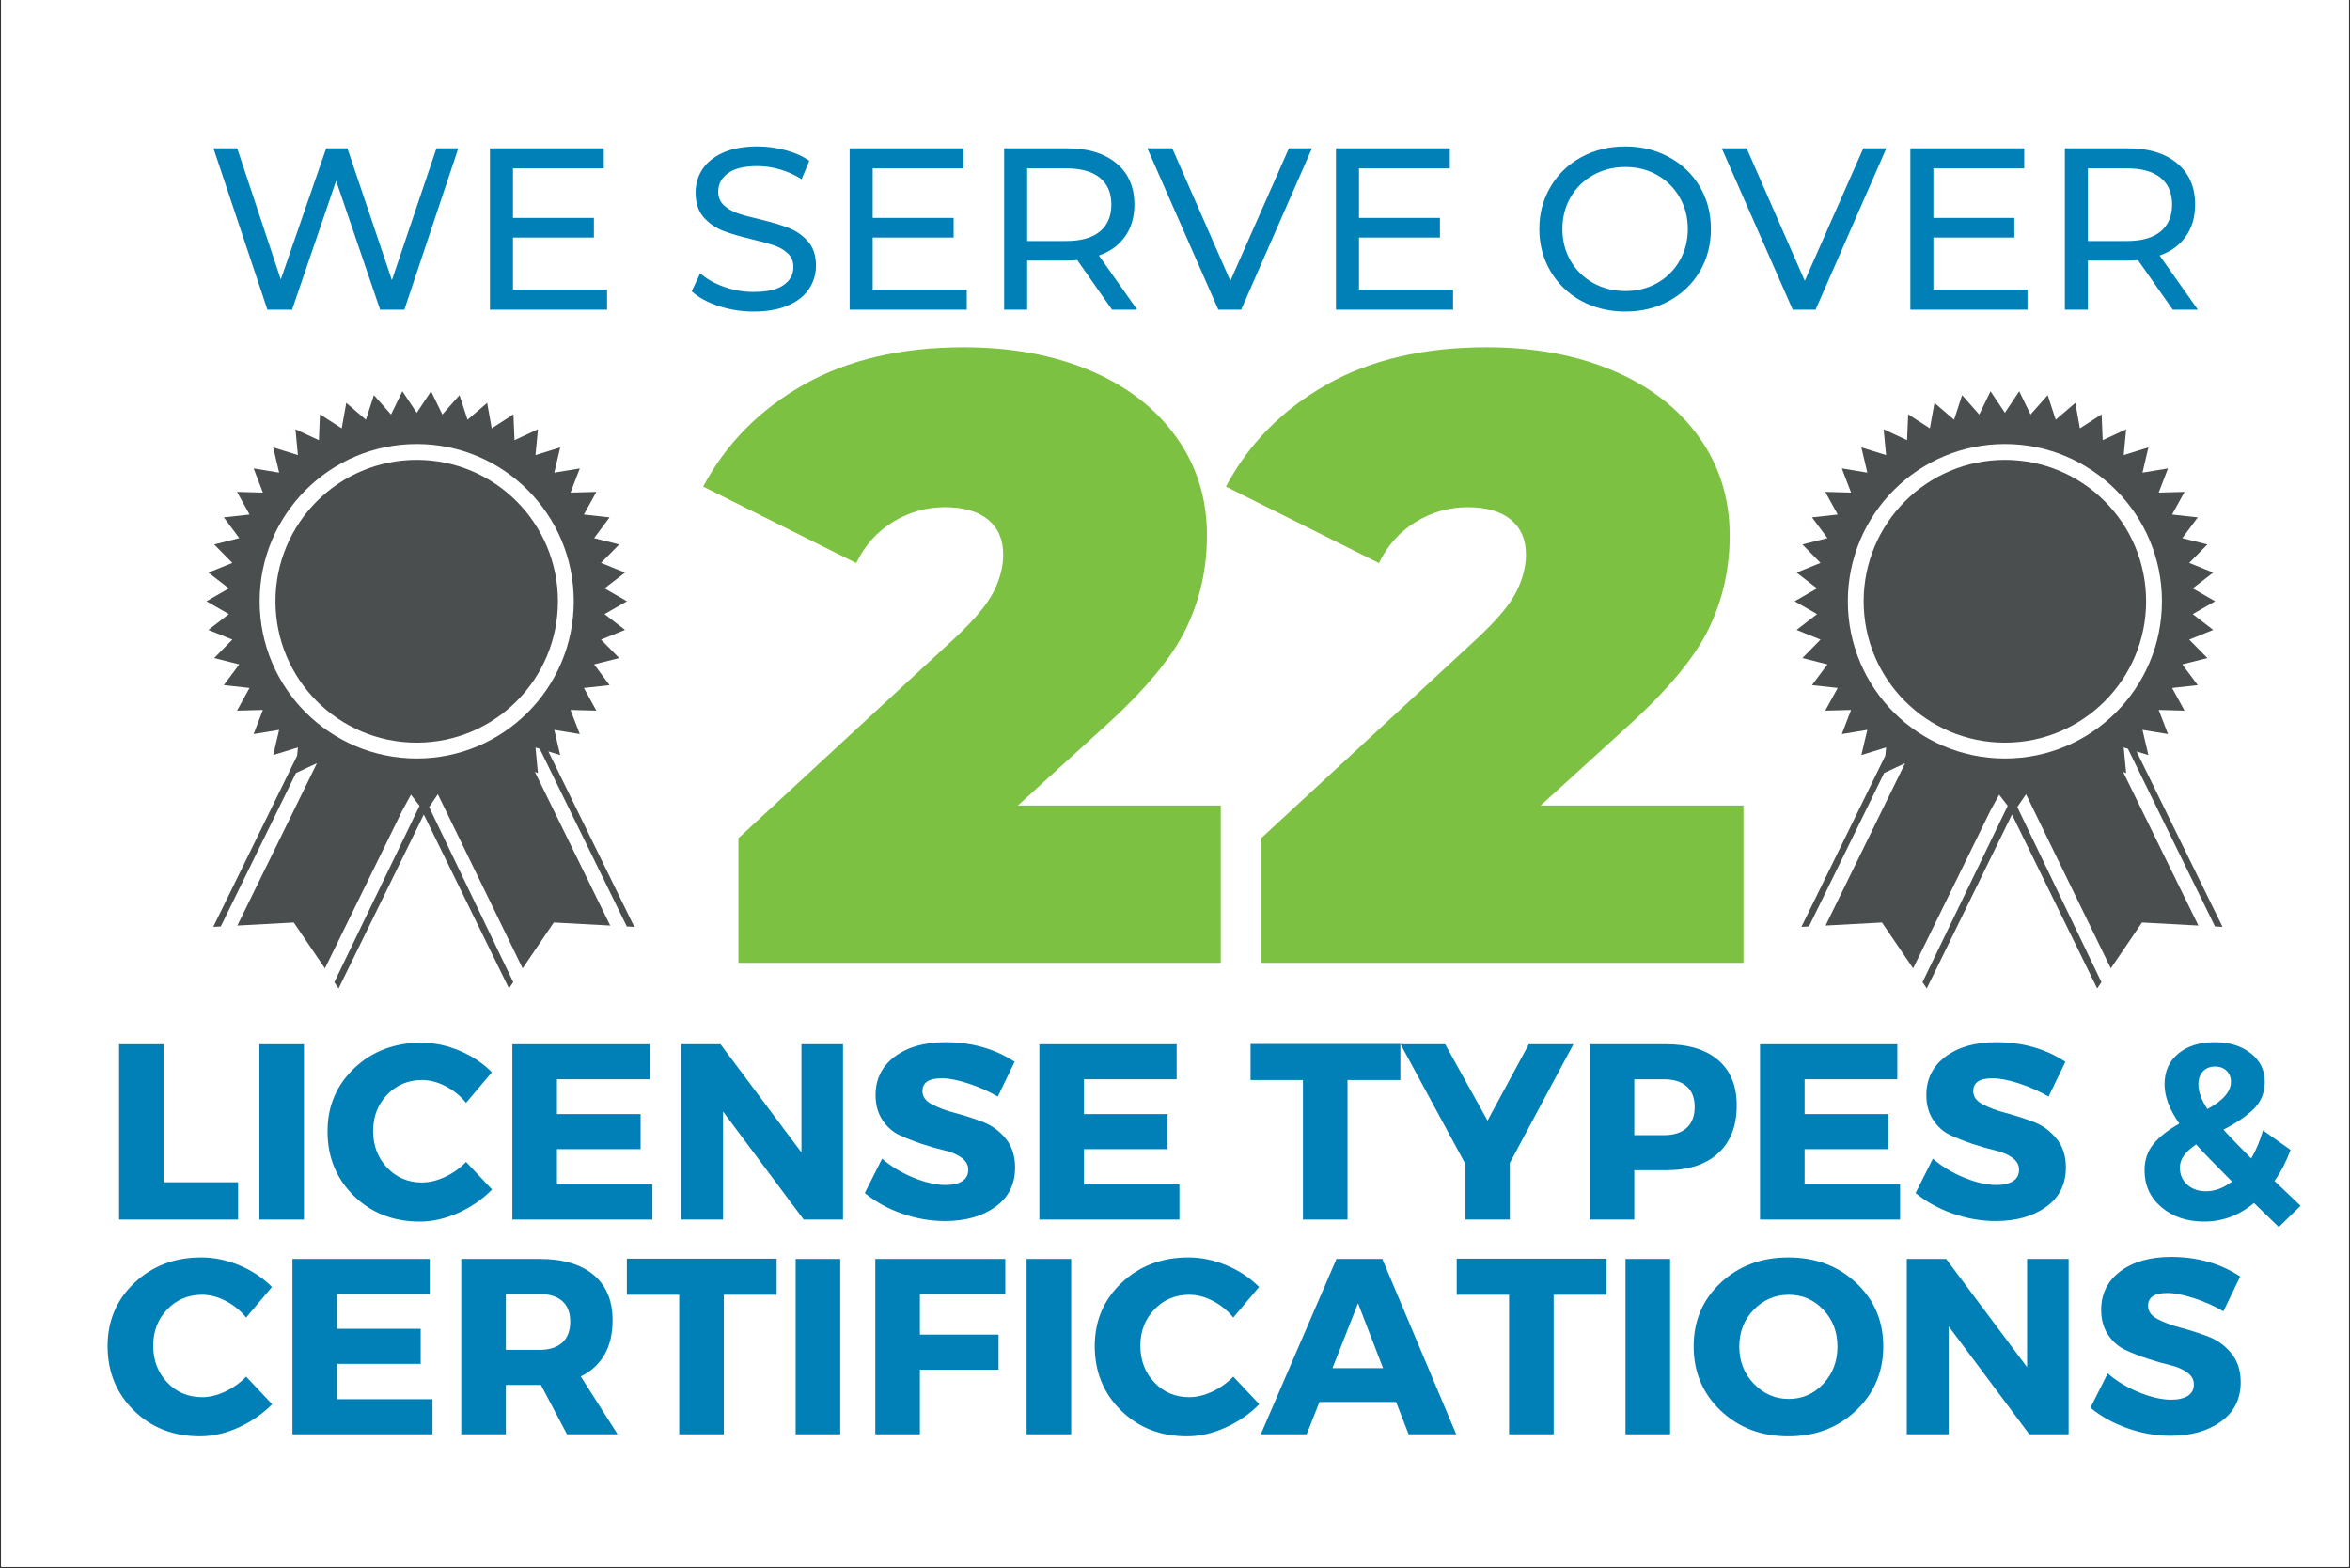
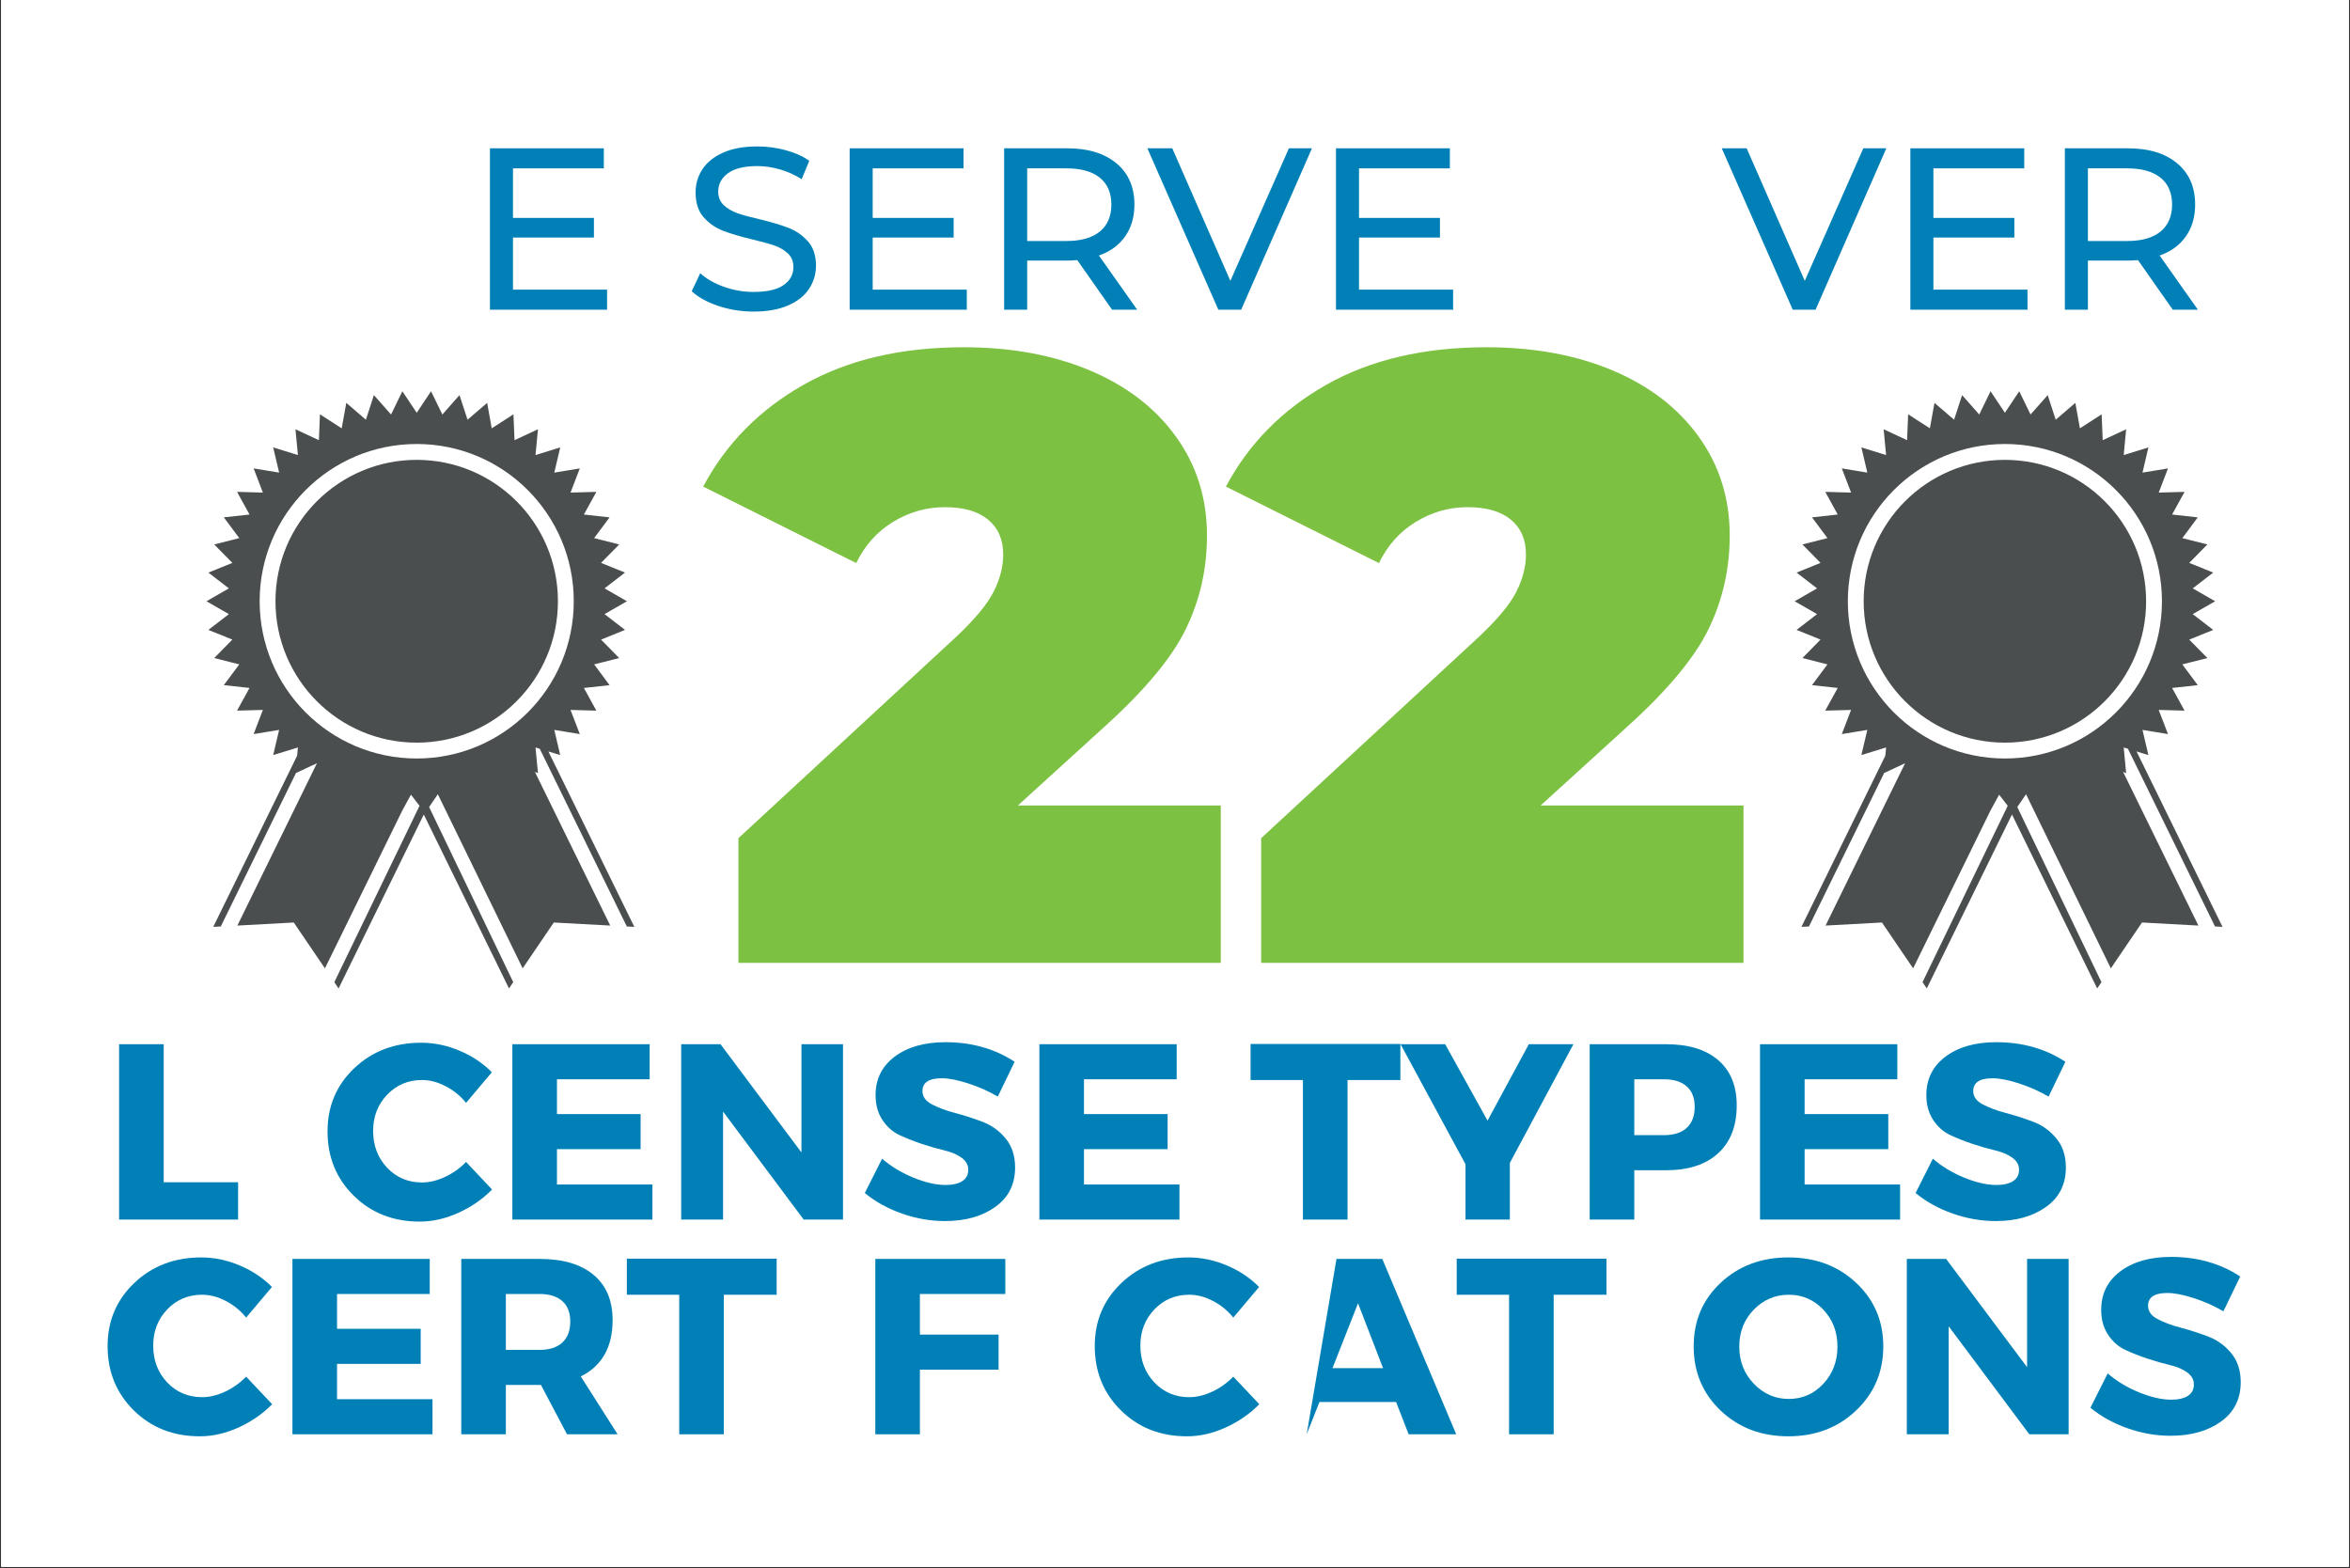
<svg xmlns="http://www.w3.org/2000/svg" xmlns:xlink="http://www.w3.org/1999/xlink" width="690pt" height="460.5pt" viewBox="0 0 690 460.5" version="1.2">
  <rect x="0" y="0" width="690" height="460.5" fill="#333333" stroke="none" />
  <defs>
    <g>
      <symbol overflow="visible" id="glyph0-0">
        <path style="stroke:none;" d="M 10.094 -176.703 L 138.078 -176.703 L 138.078 0 L 10.094 0 Z M 117.891 -17.672 L 117.891 -159.031 L 30.297 -159.031 L 30.297 -17.672 Z M 117.891 -17.672 " />
      </symbol>
      <symbol overflow="visible" id="glyph0-1">
        <path style="stroke:none;" d="M 148.688 -46.203 L 148.688 0 L 7.062 0 L 7.062 -36.609 L 70.938 -95.672 C 76.488 -100.891 80.188 -105.348 82.031 -109.047 C 83.883 -112.754 84.812 -116.375 84.812 -119.906 C 84.812 -124.281 83.336 -127.688 80.391 -130.125 C 77.453 -132.57 73.207 -133.797 67.656 -133.797 C 62.27 -133.797 57.219 -132.363 52.5 -129.5 C 47.789 -126.633 44.176 -122.598 41.656 -117.391 L -3.281 -139.844 C 3.445 -152.469 13.289 -162.441 26.25 -169.766 C 39.207 -177.086 54.859 -180.75 73.203 -180.75 C 87.172 -180.75 99.539 -178.473 110.312 -173.922 C 121.082 -169.379 129.492 -162.898 135.547 -154.484 C 141.609 -146.078 144.641 -136.406 144.641 -125.469 C 144.641 -115.695 142.578 -106.562 138.453 -98.062 C 134.336 -89.57 126.305 -79.941 114.359 -69.172 L 89.109 -46.203 Z M 148.688 -46.203 " />
      </symbol>
      <symbol overflow="visible" id="glyph1-0">
        <path style="stroke:none;" d="M 0 0 L 0 -51.484 L 36.781 -51.484 L 36.781 0 Z M 18.391 -29.047 L 30.891 -47.812 L 5.891 -47.812 Z M 20.594 -25.734 L 33.094 -6.984 L 33.094 -44.5 Z M 5.891 -3.672 L 30.891 -3.672 L 18.391 -22.438 Z M 3.672 -44.5 L 3.672 -6.984 L 16.188 -25.734 Z M 3.672 -44.5 " />
      </symbol>
      <symbol overflow="visible" id="glyph1-1">
        <path style="stroke:none;" d="M 18.234 -10.953 L 40.078 -10.953 L 40.078 0 L 5.141 0 L 5.141 -51.484 L 18.234 -51.484 Z M 18.234 -10.953 " />
      </symbol>
      <symbol overflow="visible" id="glyph1-2">
-         <path style="stroke:none;" d="M 18.234 0 L 5.141 0 L 5.141 -51.484 L 18.234 -51.484 Z M 18.234 0 " />
-       </symbol>
+         </symbol>
      <symbol overflow="visible" id="glyph1-3">
        <path style="stroke:none;" d="M 29.266 -51.922 C 33.098 -51.922 36.863 -51.133 40.562 -49.562 C 44.258 -48 47.41 -45.895 50.016 -43.25 L 42.438 -34.266 C 40.77 -36.328 38.77 -37.957 36.438 -39.156 C 34.113 -40.363 31.801 -40.969 29.5 -40.969 C 25.426 -40.969 22.016 -39.531 19.266 -36.656 C 16.523 -33.789 15.156 -30.25 15.156 -26.031 C 15.156 -21.719 16.523 -18.113 19.266 -15.219 C 22.016 -12.332 25.426 -10.891 29.5 -10.891 C 31.656 -10.891 33.895 -11.426 36.219 -12.5 C 38.551 -13.582 40.625 -15.055 42.438 -16.922 L 50.078 -8.828 C 47.285 -5.984 43.988 -3.703 40.188 -1.984 C 36.395 -0.266 32.609 0.594 28.828 0.594 C 21.078 0.594 14.629 -1.93 9.484 -6.984 C 4.336 -12.035 1.766 -18.336 1.766 -25.891 C 1.766 -33.297 4.383 -39.484 9.625 -44.453 C 14.875 -49.43 21.422 -51.922 29.266 -51.922 Z M 29.266 -51.922 " />
      </symbol>
      <symbol overflow="visible" id="glyph1-4">
        <path style="stroke:none;" d="M 45.453 -41.188 L 18.234 -41.188 L 18.234 -30.969 L 42.797 -30.969 L 42.797 -20.672 L 18.234 -20.672 L 18.234 -10.297 L 46.266 -10.297 L 46.266 0 L 5.141 0 L 5.141 -51.484 L 45.453 -51.484 Z M 45.453 -41.188 " />
      </symbol>
      <symbol overflow="visible" id="glyph1-5">
        <path style="stroke:none;" d="M 52.656 0 L 41.109 0 L 17.438 -31.703 L 17.438 0 L 5.141 0 L 5.141 -51.484 L 16.688 -51.484 L 40.453 -19.703 L 40.453 -51.484 L 52.656 -51.484 Z M 52.656 0 " />
      </symbol>
      <symbol overflow="visible" id="glyph1-6">
        <path style="stroke:none;" d="M 24.938 -52.078 C 32.633 -52.078 39.398 -50.16 45.234 -46.328 L 40.297 -36.109 C 37.609 -37.68 34.719 -38.969 31.625 -39.969 C 28.531 -40.977 25.93 -41.484 23.828 -41.484 C 20.055 -41.484 18.172 -40.234 18.172 -37.734 C 18.172 -36.109 19.098 -34.805 20.953 -33.828 C 22.816 -32.848 25.082 -32.004 27.75 -31.297 C 30.426 -30.586 33.098 -29.727 35.766 -28.719 C 38.441 -27.719 40.711 -26.086 42.578 -23.828 C 44.441 -21.578 45.375 -18.734 45.375 -15.297 C 45.375 -10.348 43.438 -6.488 39.562 -3.719 C 35.695 -0.945 30.77 0.438 24.781 0.438 C 20.52 0.438 16.305 -0.297 12.141 -1.766 C 7.973 -3.234 4.344 -5.242 1.25 -7.797 L 6.328 -17.875 C 8.922 -15.613 11.984 -13.758 15.516 -12.312 C 19.047 -10.875 22.188 -10.156 24.938 -10.156 C 27.039 -10.156 28.68 -10.531 29.859 -11.281 C 31.035 -12.039 31.625 -13.16 31.625 -14.641 C 31.625 -16.055 30.945 -17.242 29.594 -18.203 C 28.25 -19.16 26.57 -19.867 24.562 -20.328 C 22.551 -20.797 20.367 -21.422 18.016 -22.203 C 15.66 -22.992 13.477 -23.852 11.469 -24.781 C 9.457 -25.719 7.773 -27.203 6.422 -29.234 C 5.078 -31.266 4.406 -33.703 4.406 -36.547 C 4.406 -41.254 6.281 -45.02 10.031 -47.844 C 13.789 -50.664 18.758 -52.078 24.938 -52.078 Z M 24.938 -52.078 " />
      </symbol>
      <symbol overflow="visible" id="glyph1-7">
        <path style="stroke:none;" d="" />
      </symbol>
      <symbol overflow="visible" id="glyph1-8">
        <path style="stroke:none;" d="M 44.5 -40.969 L 28.984 -40.969 L 28.984 0 L 15.891 0 L 15.891 -40.969 L 0.516 -40.969 L 0.516 -51.562 L 44.5 -51.562 Z M 44.5 -40.969 " />
      </symbol>
      <symbol overflow="visible" id="glyph1-9">
        <path style="stroke:none;" d="M 31.703 -16.625 L 31.703 0 L 18.688 0 L 18.688 -16.25 L -0.375 -51.484 L 12.719 -51.484 L 25.156 -29.047 L 37.281 -51.484 L 50.375 -51.484 Z M 31.703 -16.625 " />
      </symbol>
      <symbol overflow="visible" id="glyph1-10">
        <path style="stroke:none;" d="M 5.141 -51.484 L 27.578 -51.484 C 34.148 -51.484 39.25 -49.926 42.875 -46.812 C 46.5 -43.695 48.312 -39.27 48.312 -33.531 C 48.312 -27.5 46.5 -22.816 42.875 -19.484 C 39.25 -16.148 34.148 -14.484 27.578 -14.484 L 18.234 -14.484 L 18.234 0 L 5.141 0 Z M 18.234 -41.188 L 18.234 -24.781 L 26.922 -24.781 C 29.805 -24.781 32.035 -25.488 33.609 -26.906 C 35.18 -28.332 35.969 -30.395 35.969 -33.094 C 35.969 -35.738 35.18 -37.75 33.609 -39.125 C 32.035 -40.5 29.805 -41.188 26.922 -41.188 Z M 18.234 -41.188 " />
      </symbol>
      <symbol overflow="visible" id="glyph1-11">
-         <path style="stroke:none;" d="M 43.469 2.203 L 36.188 -4.859 C 31.82 -1.223 26.941 0.594 21.547 0.594 C 16.492 0.594 12.312 -0.816 9 -3.641 C 5.695 -6.461 4.047 -10.055 4.047 -14.422 C 4.047 -17.555 4.953 -20.188 6.766 -22.312 C 8.578 -24.445 11.078 -26.398 14.266 -28.172 C 11.367 -32.285 9.922 -36.133 9.922 -39.719 C 9.922 -43.488 11.258 -46.488 13.938 -48.719 C 16.613 -50.957 20.18 -52.078 24.641 -52.078 C 28.953 -52.078 32.477 -50.992 35.219 -48.828 C 37.969 -46.672 39.344 -43.906 39.344 -40.531 C 39.344 -37.289 38.273 -34.613 36.141 -32.5 C 34.016 -30.395 31.039 -28.363 27.219 -26.406 C 29.812 -23.562 32.531 -20.742 35.375 -17.953 C 36.801 -20.398 37.953 -23.145 38.828 -26.188 L 46.922 -20.453 C 45.691 -17.109 44.125 -14.066 42.219 -11.328 L 49.859 -4.047 Z M 19.859 -39.719 C 19.859 -37.562 20.738 -35.133 22.5 -32.438 C 27.113 -34.938 29.422 -37.609 29.422 -40.453 C 29.422 -41.773 28.988 -42.852 28.125 -43.688 C 27.27 -44.52 26.156 -44.938 24.781 -44.938 C 23.258 -44.938 22.055 -44.445 21.172 -43.469 C 20.297 -42.488 19.859 -41.238 19.859 -39.719 Z M 22.062 -8.312 C 24.707 -8.312 27.258 -9.266 29.719 -11.172 C 24.52 -16.367 21.016 -20 19.203 -22.062 C 16.016 -19.957 14.422 -17.703 14.422 -15.297 C 14.422 -13.234 15.141 -11.551 16.578 -10.25 C 18.023 -8.957 19.852 -8.312 22.062 -8.312 Z M 22.062 -8.312 " />
-       </symbol>
+         </symbol>
      <symbol overflow="visible" id="glyph1-12">
        <path style="stroke:none;" d="M 36.188 0 L 28.531 -14.484 L 18.234 -14.484 L 18.234 0 L 5.141 0 L 5.141 -51.484 L 28.172 -51.484 C 34.984 -51.484 40.254 -49.926 43.984 -46.812 C 47.711 -43.695 49.578 -39.27 49.578 -33.531 C 49.578 -25.594 46.461 -20.078 40.234 -16.984 L 51.047 0 Z M 18.234 -24.781 L 28.172 -24.781 C 31.016 -24.781 33.219 -25.488 34.781 -26.906 C 36.352 -28.332 37.141 -30.395 37.141 -33.094 C 37.141 -35.738 36.352 -37.75 34.781 -39.125 C 33.219 -40.5 31.016 -41.188 28.172 -41.188 L 18.234 -41.188 Z M 18.234 -24.781 " />
      </symbol>
      <symbol overflow="visible" id="glyph1-13">
        <path style="stroke:none;" d="M 43.312 -41.188 L 18.234 -41.188 L 18.234 -29.266 L 41.328 -29.266 L 41.328 -18.969 L 18.234 -18.969 L 18.234 0 L 5.141 0 L 5.141 -51.484 L 43.312 -51.484 Z M 43.312 -41.188 " />
      </symbol>
      <symbol overflow="visible" id="glyph1-14">
-         <path style="stroke:none;" d="M 39.344 -9.484 L 16.844 -9.484 L 13.094 0 L -0.375 0 L 21.844 -51.484 L 35.297 -51.484 L 57 0 L 43.031 0 Z M 35.516 -19.422 L 28.172 -38.469 L 20.672 -19.422 Z M 35.516 -19.422 " />
+         <path style="stroke:none;" d="M 39.344 -9.484 L 16.844 -9.484 L 13.094 0 L 21.844 -51.484 L 35.297 -51.484 L 57 0 L 43.031 0 Z M 35.516 -19.422 L 28.172 -38.469 L 20.672 -19.422 Z M 35.516 -19.422 " />
      </symbol>
      <symbol overflow="visible" id="glyph1-15">
        <path style="stroke:none;" d="M 29.562 -51.922 C 37.551 -51.922 44.191 -49.43 49.484 -44.453 C 54.785 -39.484 57.438 -33.27 57.438 -25.812 C 57.438 -18.312 54.773 -12.035 49.453 -6.984 C 44.141 -1.93 37.508 0.594 29.562 0.594 C 21.625 0.594 15.004 -1.914 9.703 -6.938 C 4.41 -11.969 1.766 -18.258 1.766 -25.812 C 1.766 -33.312 4.41 -39.535 9.703 -44.484 C 15.004 -49.441 21.625 -51.922 29.562 -51.922 Z M 29.719 -40.969 C 25.695 -40.969 22.266 -39.508 19.422 -36.594 C 16.578 -33.676 15.156 -30.055 15.156 -25.734 C 15.156 -21.422 16.586 -17.781 19.453 -14.812 C 22.316 -11.852 25.734 -10.375 29.703 -10.375 C 33.68 -10.375 37.055 -11.852 39.828 -14.812 C 42.598 -17.781 43.984 -21.422 43.984 -25.734 C 43.984 -30.055 42.598 -33.676 39.828 -36.594 C 37.055 -39.508 33.688 -40.969 29.719 -40.969 Z M 29.719 -40.969 " />
      </symbol>
      <symbol overflow="visible" id="glyph2-0">
        <path style="stroke:none;" d="M 2.703 -47.391 L 37.031 -47.391 L 37.031 0 L 2.703 0 Z M 31.625 -4.734 L 31.625 -42.656 L 8.125 -42.656 L 8.125 -4.734 Z M 31.625 -4.734 " />
      </symbol>
      <symbol overflow="visible" id="glyph2-1">
-         <path style="stroke:none;" d="M 74.062 -47.391 L 58.219 0 L 51.109 0 L 38.188 -37.844 L 25.25 0 L 18.016 0 L 2.172 -47.391 L 9.141 -47.391 L 21.938 -8.875 L 35.266 -47.391 L 41.5 -47.391 L 54.562 -8.672 L 67.641 -47.391 Z M 74.062 -47.391 " />
-       </symbol>
+         </symbol>
      <symbol overflow="visible" id="glyph2-2">
        <path style="stroke:none;" d="M 41.5 -5.891 L 41.5 0 L 7.109 0 L 7.109 -47.391 L 40.547 -47.391 L 40.547 -41.5 L 13.875 -41.5 L 13.875 -26.953 L 37.641 -26.953 L 37.641 -21.188 L 13.875 -21.188 L 13.875 -5.891 Z M 41.5 -5.891 " />
      </symbol>
      <symbol overflow="visible" id="glyph2-3">
-         <path style="stroke:none;" d="" />
-       </symbol>
+         </symbol>
      <symbol overflow="visible" id="glyph2-4">
        <path style="stroke:none;" d="M 20.922 0.547 C 17.359 0.547 13.914 -0.004 10.594 -1.109 C 7.281 -2.223 4.676 -3.66 2.781 -5.422 L 5.281 -10.703 C 7.082 -9.078 9.395 -7.754 12.219 -6.734 C 15.039 -5.723 17.941 -5.219 20.922 -5.219 C 24.848 -5.219 27.781 -5.879 29.719 -7.203 C 31.664 -8.535 32.641 -10.312 32.641 -12.531 C 32.641 -14.156 32.109 -15.473 31.047 -16.484 C 29.984 -17.504 28.672 -18.285 27.109 -18.828 C 25.555 -19.367 23.359 -19.977 20.516 -20.656 C 16.953 -21.508 14.07 -22.363 11.875 -23.219 C 9.688 -24.082 7.812 -25.406 6.25 -27.188 C 4.695 -28.969 3.922 -31.367 3.922 -34.391 C 3.922 -36.922 4.586 -39.203 5.922 -41.234 C 7.254 -43.266 9.273 -44.891 11.984 -46.109 C 14.691 -47.328 18.055 -47.938 22.078 -47.938 C 24.867 -47.938 27.617 -47.57 30.328 -46.844 C 33.035 -46.125 35.359 -45.086 37.297 -43.734 L 35.062 -38.312 C 33.082 -39.582 30.961 -40.539 28.703 -41.188 C 26.453 -41.844 24.242 -42.172 22.078 -42.172 C 18.234 -42.172 15.352 -41.473 13.438 -40.078 C 11.52 -38.68 10.562 -36.875 10.562 -34.656 C 10.562 -33.039 11.102 -31.723 12.188 -30.703 C 13.27 -29.691 14.613 -28.898 16.219 -28.328 C 17.82 -27.766 20 -27.172 22.75 -26.547 C 26.312 -25.68 29.176 -24.82 31.344 -23.969 C 33.508 -23.113 35.367 -21.805 36.922 -20.047 C 38.484 -18.285 39.266 -15.914 39.266 -12.938 C 39.266 -10.445 38.586 -8.176 37.234 -6.125 C 35.879 -4.07 33.828 -2.445 31.078 -1.25 C 28.328 -0.051 24.941 0.547 20.922 0.547 Z M 20.922 0.547 " />
      </symbol>
      <symbol overflow="visible" id="glyph2-5">
        <path style="stroke:none;" d="M 38.797 0 L 28.578 -14.562 C 27.305 -14.469 26.312 -14.422 25.594 -14.422 L 13.875 -14.422 L 13.875 0 L 7.109 0 L 7.109 -47.391 L 25.594 -47.391 C 31.727 -47.391 36.555 -45.922 40.078 -42.984 C 43.598 -40.055 45.359 -36.02 45.359 -30.875 C 45.359 -27.219 44.453 -24.102 42.641 -21.531 C 40.836 -18.957 38.27 -17.082 34.938 -15.906 L 46.172 0 Z M 25.391 -20.172 C 29.68 -20.172 32.953 -21.098 35.203 -22.953 C 37.461 -24.805 38.594 -27.445 38.594 -30.875 C 38.594 -34.301 37.461 -36.926 35.203 -38.75 C 32.953 -40.582 29.68 -41.5 25.391 -41.5 L 13.875 -41.5 L 13.875 -20.172 Z M 25.391 -20.172 " />
      </symbol>
      <symbol overflow="visible" id="glyph2-6">
        <path style="stroke:none;" d="M 48.266 -47.391 L 27.484 0 L 20.781 0 L -0.062 -47.391 L 7.25 -47.391 L 24.312 -8.469 L 41.5 -47.391 Z M 48.266 -47.391 " />
      </symbol>
      <symbol overflow="visible" id="glyph2-7">
-         <path style="stroke:none;" d="M 28.5 0.547 C 23.719 0.547 19.406 -0.5 15.562 -2.594 C 11.727 -4.695 8.719 -7.598 6.531 -11.297 C 4.344 -15.004 3.25 -19.141 3.25 -23.703 C 3.25 -28.254 4.344 -32.379 6.531 -36.078 C 8.719 -39.785 11.727 -42.688 15.562 -44.781 C 19.406 -46.883 23.719 -47.938 28.5 -47.938 C 33.238 -47.938 37.523 -46.883 41.359 -44.781 C 45.203 -42.688 48.207 -39.801 50.375 -36.125 C 52.539 -32.445 53.625 -28.305 53.625 -23.703 C 53.625 -19.098 52.539 -14.953 50.375 -11.266 C 48.207 -7.586 45.203 -4.695 41.359 -2.594 C 37.523 -0.5 33.238 0.547 28.5 0.547 Z M 28.5 -5.484 C 31.977 -5.484 35.102 -6.27 37.875 -7.844 C 40.656 -9.426 42.844 -11.602 44.438 -14.375 C 46.039 -17.156 46.844 -20.266 46.844 -23.703 C 46.844 -27.129 46.039 -30.227 44.438 -33 C 42.844 -35.781 40.656 -37.957 37.875 -39.531 C 35.102 -41.113 31.977 -41.906 28.5 -41.906 C 25.031 -41.906 21.883 -41.113 19.062 -39.531 C 16.238 -37.957 14.023 -35.781 12.422 -33 C 10.816 -30.227 10.016 -27.129 10.016 -23.703 C 10.016 -20.266 10.816 -17.156 12.422 -14.375 C 14.023 -11.602 16.238 -9.426 19.062 -7.844 C 21.883 -6.27 25.031 -5.484 28.5 -5.484 Z M 28.5 -5.484 " />
-       </symbol>
+         </symbol>
    </g>
    <clipPath id="clip1">
      <path d="M 0.375 0 L 689.625 0 L 689.625 460 L 0.375 460 Z M 0.375 0 " />
    </clipPath>
    <clipPath id="clip2">
      <path d="M 60.508 114.891 L 186.371 114.891 L 186.371 290.199 L 60.508 290.199 Z M 60.508 114.891 " />
    </clipPath>
    <clipPath id="clip3">
      <path d="M 526.828 114.891 L 652.691 114.891 L 652.691 290.199 L 526.828 290.199 Z M 526.828 114.891 " />
    </clipPath>
  </defs>
  <g id="surface1">
    <g clip-path="url(#clip1)" clip-rule="nonzero">
      <path style=" stroke:none;fill-rule:nonzero;fill:rgb(100%,100%,100%);fill-opacity:1;" d="M 0.375 0 L 689.625 0 L 689.625 467.492 L 0.375 467.492 Z M 0.375 0 " />
      <path style=" stroke:none;fill-rule:nonzero;fill:rgb(100%,100%,100%);fill-opacity:1;" d="M 0.375 0 L 689.625 0 L 689.625 460 L 0.375 460 Z M 0.375 0 " />
      <path style=" stroke:none;fill-rule:nonzero;fill:rgb(100%,100%,100%);fill-opacity:1;" d="M 0.375 0 L 689.625 0 L 689.625 460 L 0.375 460 Z M 0.375 0 " />
    </g>
    <g clip-path="url(#clip2)" clip-rule="nonzero">
      <path style=" stroke:none;fill-rule:nonzero;fill:rgb(29.019%,30.589%,30.589%);fill-opacity:1;" d="M 122.355 222.695 C 96.883 222.695 76.238 202.023 76.238 176.531 C 76.238 151.031 96.883 130.359 122.355 130.359 C 147.824 130.359 168.469 151.031 168.469 176.531 C 168.469 202.023 147.824 222.695 122.355 222.695 Z M 150.699 288.367 L 125.992 236.945 L 128.559 233.191 L 153.457 284.309 Z M 98.168 288.367 L 95.41 284.309 L 118.078 238.055 L 120.656 233.316 L 123.18 236.586 Z M 184.043 272.012 L 186.25 272.129 L 161.008 220.621 L 164.484 221.691 L 162.75 214.297 L 170.238 215.531 L 167.512 208.438 L 175.102 208.641 L 171.441 201.988 L 178.984 201.16 L 174.445 195.062 L 181.809 193.207 L 176.477 187.789 L 183.516 184.941 L 177.5 180.305 L 184.082 176.531 L 177.5 172.746 L 183.516 168.113 L 176.477 165.266 L 181.809 159.852 L 174.449 157.992 L 178.984 151.902 L 171.441 151.066 L 175.105 144.414 L 167.516 144.621 L 170.242 137.527 L 162.75 138.762 L 164.492 131.363 L 157.234 133.605 L 157.957 126.035 L 151.07 129.238 L 150.758 121.645 L 144.379 125.758 L 143.035 118.285 L 137.273 123.23 L 134.914 116.012 L 129.887 121.703 L 126.562 114.871 L 122.355 121.195 L 118.141 114.871 L 114.82 121.703 L 109.789 116.012 L 107.434 123.23 L 101.676 118.285 L 100.328 125.758 L 93.945 121.645 L 93.637 129.238 L 86.75 126.035 L 87.473 133.602 L 80.215 131.359 L 81.961 138.758 L 74.469 137.523 L 77.188 144.621 L 69.605 144.41 L 73.266 151.066 L 65.715 151.895 L 70.258 157.992 L 62.898 159.852 L 68.227 165.266 L 61.188 168.113 L 67.207 172.75 L 60.621 176.531 L 67.207 180.305 L 61.188 184.941 L 68.227 187.785 L 62.898 193.203 L 70.258 195.062 L 65.715 201.156 L 73.262 201.984 L 69.602 208.641 L 77.188 208.438 L 74.465 215.527 L 81.957 214.297 L 80.215 221.688 L 87.473 219.453 L 87.242 221.875 L 62.617 272.129 L 64.824 272.012 L 86.906 226.945 L 93.055 224.086 L 69.695 271.746 L 68.785 271.797 L 86.258 270.848 L 99.414 290.207 L 124.434 239.141 L 149.449 290.207 L 162.605 270.848 L 180.082 271.797 L 179.172 271.746 L 157.043 226.598 L 157.953 227.02 L 157.234 219.457 L 158.477 219.84 L 184.043 272.012 " />
    </g>
    <path style=" stroke:none;fill-rule:nonzero;fill:rgb(29.019%,30.589%,30.589%);fill-opacity:1;" d="M 122.355 135.016 C 99.453 135.016 80.883 153.598 80.883 176.531 C 80.883 199.457 99.453 218.043 122.355 218.043 C 145.254 218.043 163.82 199.457 163.82 176.531 C 163.82 153.598 145.254 135.016 122.355 135.016 " />
    <g style="fill:rgb(49.019%,75.69%,25.879%);fill-opacity:1;">
      <use xlink:href="#glyph0-1" x="209.748" y="282.706" />
    </g>
    <g style="fill:rgb(49.019%,75.69%,25.879%);fill-opacity:1;">
      <use xlink:href="#glyph0-1" x="363.233" y="282.706" />
    </g>
    <g style="fill:rgb(0.389%,50.2%,71.759%);fill-opacity:1;">
      <use xlink:href="#glyph1-1" x="29.831" y="358.068" />
    </g>
    <g style="fill:rgb(0.389%,50.2%,71.759%);fill-opacity:1;">
      <use xlink:href="#glyph1-2" x="71.016" y="358.068" />
    </g>
    <g style="fill:rgb(0.389%,50.2%,71.759%);fill-opacity:1;">
      <use xlink:href="#glyph1-3" x="94.404" y="358.068" />
    </g>
    <g style="fill:rgb(0.389%,50.2%,71.759%);fill-opacity:1;">
      <use xlink:href="#glyph1-4" x="145.298" y="358.068" />
    </g>
    <g style="fill:rgb(0.389%,50.2%,71.759%);fill-opacity:1;">
      <use xlink:href="#glyph1-5" x="194.868" y="358.068" />
    </g>
    <g style="fill:rgb(0.389%,50.2%,71.759%);fill-opacity:1;">
      <use xlink:href="#glyph1-6" x="252.676" y="358.068" />
    </g>
    <g style="fill:rgb(0.389%,50.2%,71.759%);fill-opacity:1;">
      <use xlink:href="#glyph1-4" x="300.039" y="358.068" />
    </g>
    <g style="fill:rgb(0.389%,50.2%,71.759%);fill-opacity:1;">
      <use xlink:href="#glyph1-7" x="349.61" y="358.068" />
    </g>
    <g style="fill:rgb(0.389%,50.2%,71.759%);fill-opacity:1;">
      <use xlink:href="#glyph1-8" x="366.672" y="358.068" />
    </g>
    <g style="fill:rgb(0.389%,50.2%,71.759%);fill-opacity:1;">
      <use xlink:href="#glyph1-9" x="411.609" y="358.068" />
    </g>
    <g style="fill:rgb(0.389%,50.2%,71.759%);fill-opacity:1;">
      <use xlink:href="#glyph1-10" x="461.621" y="358.068" />
    </g>
    <g style="fill:rgb(0.389%,50.2%,71.759%);fill-opacity:1;">
      <use xlink:href="#glyph1-4" x="511.632" y="358.068" />
    </g>
    <g style="fill:rgb(0.389%,50.2%,71.759%);fill-opacity:1;">
      <use xlink:href="#glyph1-6" x="561.202" y="358.068" />
    </g>
    <g style="fill:rgb(0.389%,50.2%,71.759%);fill-opacity:1;">
      <use xlink:href="#glyph1-7" x="608.566" y="358.068" />
    </g>
    <g style="fill:rgb(0.389%,50.2%,71.759%);fill-opacity:1;">
      <use xlink:href="#glyph1-11" x="625.629" y="358.068" />
    </g>
    <g style="fill:rgb(0.389%,50.2%,71.759%);fill-opacity:1;">
      <use xlink:href="#glyph1-3" x="29.831" y="421.107" />
    </g>
    <g style="fill:rgb(0.389%,50.2%,71.759%);fill-opacity:1;">
      <use xlink:href="#glyph1-4" x="80.725" y="421.107" />
    </g>
    <g style="fill:rgb(0.389%,50.2%,71.759%);fill-opacity:1;">
      <use xlink:href="#glyph1-12" x="130.295" y="421.107" />
    </g>
    <g style="fill:rgb(0.389%,50.2%,71.759%);fill-opacity:1;">
      <use xlink:href="#glyph1-8" x="183.542" y="421.107" />
    </g>
    <g style="fill:rgb(0.389%,50.2%,71.759%);fill-opacity:1;">
      <use xlink:href="#glyph1-2" x="228.479" y="421.107" />
    </g>
    <g style="fill:rgb(0.389%,50.2%,71.759%);fill-opacity:1;">
      <use xlink:href="#glyph1-13" x="251.867" y="421.107" />
    </g>
    <g style="fill:rgb(0.389%,50.2%,71.759%);fill-opacity:1;">
      <use xlink:href="#glyph1-2" x="296.289" y="421.107" />
    </g>
    <g style="fill:rgb(0.389%,50.2%,71.759%);fill-opacity:1;">
      <use xlink:href="#glyph1-3" x="319.676" y="421.107" />
    </g>
    <g style="fill:rgb(0.389%,50.2%,71.759%);fill-opacity:1;">
      <use xlink:href="#glyph1-14" x="370.57" y="421.107" />
    </g>
    <g style="fill:rgb(0.389%,50.2%,71.759%);fill-opacity:1;">
      <use xlink:href="#glyph1-8" x="427.201" y="421.107" />
    </g>
    <g style="fill:rgb(0.389%,50.2%,71.759%);fill-opacity:1;">
      <use xlink:href="#glyph1-2" x="472.138" y="421.107" />
    </g>
    <g style="fill:rgb(0.389%,50.2%,71.759%);fill-opacity:1;">
      <use xlink:href="#glyph1-15" x="495.525" y="421.107" />
    </g>
    <g style="fill:rgb(0.389%,50.2%,71.759%);fill-opacity:1;">
      <use xlink:href="#glyph1-5" x="554.73" y="421.107" />
    </g>
    <g style="fill:rgb(0.389%,50.2%,71.759%);fill-opacity:1;">
      <use xlink:href="#glyph1-6" x="612.537" y="421.107" />
    </g>
    <g clip-path="url(#clip3)" clip-rule="nonzero">
      <path style=" stroke:none;fill-rule:nonzero;fill:rgb(29.019%,30.589%,30.589%);fill-opacity:1;" d="M 588.676 222.695 C 563.203 222.695 542.559 202.023 542.559 176.531 C 542.559 151.031 563.203 130.359 588.676 130.359 C 614.145 130.359 634.785 151.031 634.785 176.531 C 634.785 202.023 614.145 222.695 588.676 222.695 Z M 617.02 288.367 L 592.312 236.945 L 594.879 233.191 L 619.773 284.309 Z M 564.484 288.367 L 561.73 284.309 L 584.395 238.055 L 586.977 233.316 L 589.5 236.586 Z M 650.363 272.012 L 652.57 272.129 L 627.328 220.621 L 630.805 221.691 L 629.07 214.297 L 636.559 215.531 L 633.832 208.438 L 641.422 208.641 L 637.762 201.988 L 645.301 201.16 L 640.766 195.062 L 648.129 193.207 L 642.797 187.789 L 649.836 184.941 L 643.82 180.305 L 650.402 176.531 L 643.82 172.746 L 649.836 168.113 L 642.797 165.266 L 648.129 159.852 L 640.77 157.992 L 645.301 151.902 L 637.762 151.066 L 641.426 144.414 L 633.836 144.621 L 636.559 137.527 L 629.07 138.762 L 630.809 131.363 L 623.555 133.605 L 624.273 126.035 L 617.391 129.238 L 617.078 121.645 L 610.699 125.758 L 609.352 118.285 L 603.594 123.23 L 601.234 116.012 L 596.203 121.703 L 592.883 114.871 L 588.676 121.195 L 584.461 114.871 L 581.141 121.703 L 576.109 116.012 L 573.754 123.23 L 567.996 118.285 L 566.648 125.758 L 560.266 121.645 L 559.953 129.238 L 553.07 126.035 L 553.793 133.602 L 546.535 131.359 L 548.277 138.758 L 540.789 137.523 L 543.508 144.621 L 535.926 144.41 L 539.586 151.066 L 532.035 151.895 L 536.574 157.992 L 529.219 159.852 L 534.543 165.266 L 527.508 168.113 L 533.523 172.75 L 526.941 176.531 L 533.523 180.305 L 527.508 184.941 L 534.543 187.785 L 529.219 193.203 L 536.574 195.062 L 532.035 201.156 L 539.582 201.984 L 535.922 208.641 L 543.508 208.438 L 540.785 215.527 L 548.273 214.297 L 546.535 221.688 L 553.793 219.453 L 553.562 221.875 L 528.934 272.129 L 531.141 272.012 L 553.227 226.945 L 559.371 224.086 L 536.016 271.746 L 535.102 271.797 L 552.578 270.848 L 565.734 290.207 L 590.75 239.141 L 615.77 290.207 L 628.926 270.848 L 646.398 271.797 L 645.488 271.746 L 623.363 226.598 L 624.273 227.02 L 623.555 219.457 L 624.797 219.84 L 650.363 272.012 " />
    </g>
    <path style=" stroke:none;fill-rule:nonzero;fill:rgb(29.019%,30.589%,30.589%);fill-opacity:1;" d="M 588.676 135.016 C 565.773 135.016 547.203 153.598 547.203 176.531 C 547.203 199.457 565.773 218.043 588.676 218.043 C 611.574 218.043 630.137 199.457 630.137 176.531 C 630.137 153.598 611.574 135.016 588.676 135.016 " />
    <g style="fill:rgb(0.389%,50.2%,71.759%);fill-opacity:1;">
      <use xlink:href="#glyph2-1" x="60.508" y="90.931" />
    </g>
    <g style="fill:rgb(0.389%,50.2%,71.759%);fill-opacity:1;">
      <use xlink:href="#glyph2-2" x="136.744" y="90.931" />
    </g>
    <g style="fill:rgb(0.389%,50.2%,71.759%);fill-opacity:1;">
      <use xlink:href="#glyph2-3" x="182.106" y="90.931" />
    </g>
    <g style="fill:rgb(0.389%,50.2%,71.759%);fill-opacity:1;">
      <use xlink:href="#glyph2-4" x="200.319" y="90.931" />
    </g>
    <g style="fill:rgb(0.389%,50.2%,71.759%);fill-opacity:1;">
      <use xlink:href="#glyph2-2" x="242.364" y="90.931" />
    </g>
    <g style="fill:rgb(0.389%,50.2%,71.759%);fill-opacity:1;">
      <use xlink:href="#glyph2-5" x="287.726" y="90.931" />
    </g>
    <g style="fill:rgb(0.389%,50.2%,71.759%);fill-opacity:1;">
      <use xlink:href="#glyph2-6" x="336.947" y="90.931" />
    </g>
    <g style="fill:rgb(0.389%,50.2%,71.759%);fill-opacity:1;">
      <use xlink:href="#glyph2-2" x="385.153" y="90.931" />
    </g>
    <g style="fill:rgb(0.389%,50.2%,71.759%);fill-opacity:1;">
      <use xlink:href="#glyph2-3" x="430.516" y="90.931" />
    </g>
    <g style="fill:rgb(0.389%,50.2%,71.759%);fill-opacity:1;">
      <use xlink:href="#glyph2-7" x="448.728" y="90.931" />
    </g>
    <g style="fill:rgb(0.389%,50.2%,71.759%);fill-opacity:1;">
      <use xlink:href="#glyph2-6" x="505.6" y="90.931" />
    </g>
    <g style="fill:rgb(0.389%,50.2%,71.759%);fill-opacity:1;">
      <use xlink:href="#glyph2-2" x="553.806" y="90.931" />
    </g>
    <g style="fill:rgb(0.389%,50.2%,71.759%);fill-opacity:1;">
      <use xlink:href="#glyph2-5" x="599.169" y="90.931" />
    </g>
  </g>
</svg>